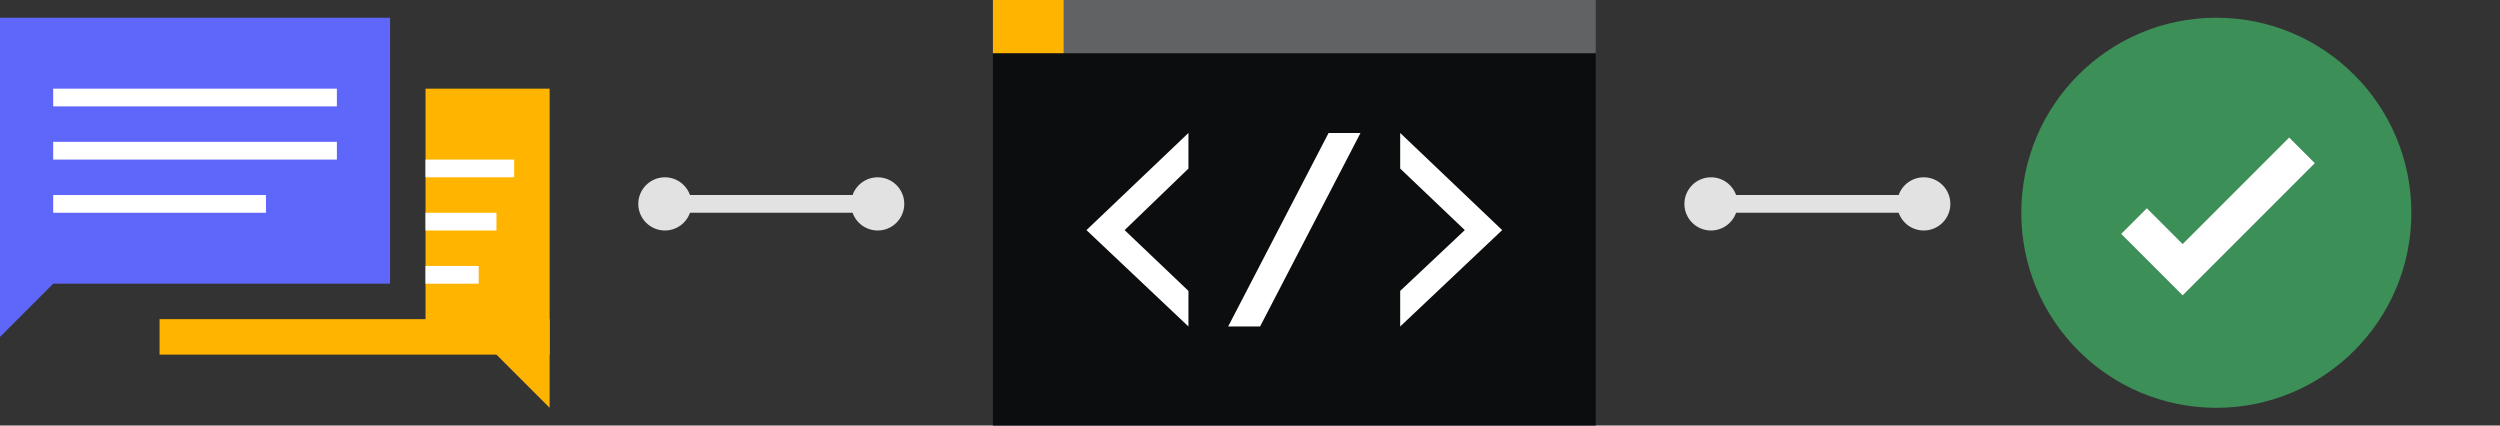
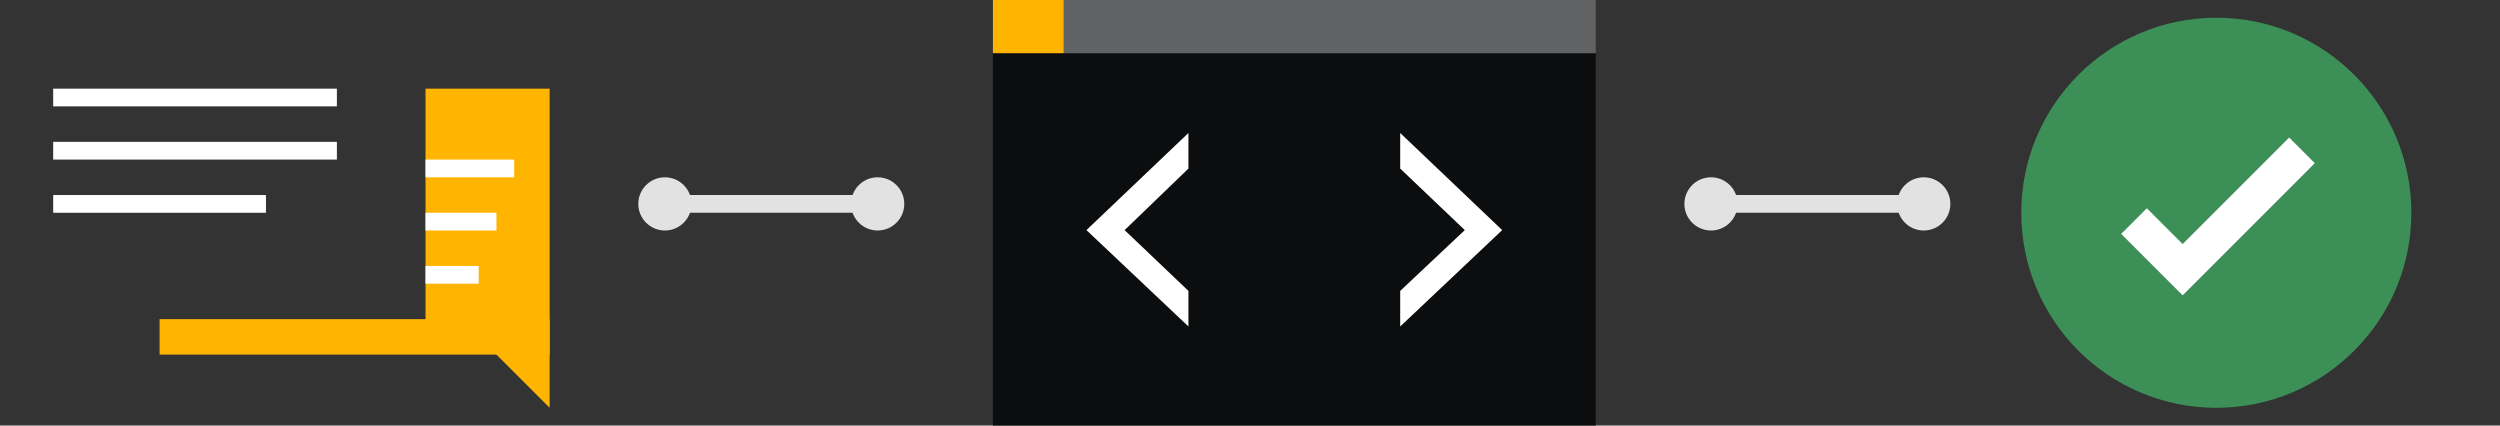
<svg xmlns="http://www.w3.org/2000/svg" fill="none" height="24" viewBox="0 0 141 24" width="141">
  <rect x="0" y="0" width="141" height="24" fill="#333333" stroke="none" />
  <path d="m56 3h34v21h-34z" fill="#0c0d0e" />
  <path d="m56 0h4v3h-4z" fill="#ffb500" />
  <path d="m60 0h30v3h-30z" fill="#616264" />
  <path d="m67.028 7.5v2.007l-3.6 3.471 3.6 3.429v2.007l-5.752-5.436z" fill="#fff" />
  <path d="m78.971 18.414v-2.007l3.644-3.429-3.644-3.471v-2.007l5.752 5.478z" fill="#fff" />
-   <path d="m69.268 18.414h1.8l5.664-10.914h-1.8z" fill="#fff" />
  <circle cx="125" cy="12" fill="#3d8f58" r="11" />
  <path d="m123.101 16.657-3.465-3.465 1.446-1.446 2.019 2.019 6.008-6.008 1.445 1.446z" fill="#fff" />
  <path clip-rule="evenodd" d="m38.915 12c-.206.583-.761 1-1.415 1-.828 0-1.5-.672-1.5-1.5s.672-1.5 1.5-1.5c.653 0 1.209.417 1.415 1h9.171c.206-.583.761-1 1.415-1 .828 0 1.5.672 1.5 1.5s-.672 1.5-1.5 1.5c-.653 0-1.209-.417-1.415-1z" fill="#e2e2e2" fill-rule="evenodd" />
  <path clip-rule="evenodd" d="m97.915 12c-.206.583-.761 1-1.415 1-.828 0-1.5-.672-1.5-1.5s.672-1.5 1.5-1.5c.653 0 1.209.417 1.415 1h9.17c.206-.583.762-1 1.415-1 .828 0 1.5.672 1.5 1.5s-.672 1.5-1.5 1.5c-.653 0-1.209-.417-1.415-1z" fill="#e2e2e2" fill-rule="evenodd" />
-   <path clip-rule="evenodd" d="m22 1h-22v14.322.678 3l3.002-3h18.998z" fill="#5f67fa" fill-rule="evenodd" />
  <path d="m0 0h7v14h-7z" fill="#ffb500" transform="matrix(-1 0 0 1 31 5)" />
  <path d="m31 18h-22v2h22z" fill="#ffb500" />
  <path d="m31 19h-4l4 4z" fill="#ffb500" />
  <g fill="#fff">
    <path d="m3 5h16v1h-16z" />
    <path d="m3 8h16v1h-16z" />
    <path d="m3 11h12v1h-12z" />
    <path d="m24 12h4v1h-4z" />
    <path d="m24 9h5v1h-5z" />
    <path d="m24 15h3v1h-3z" />
  </g>
</svg>